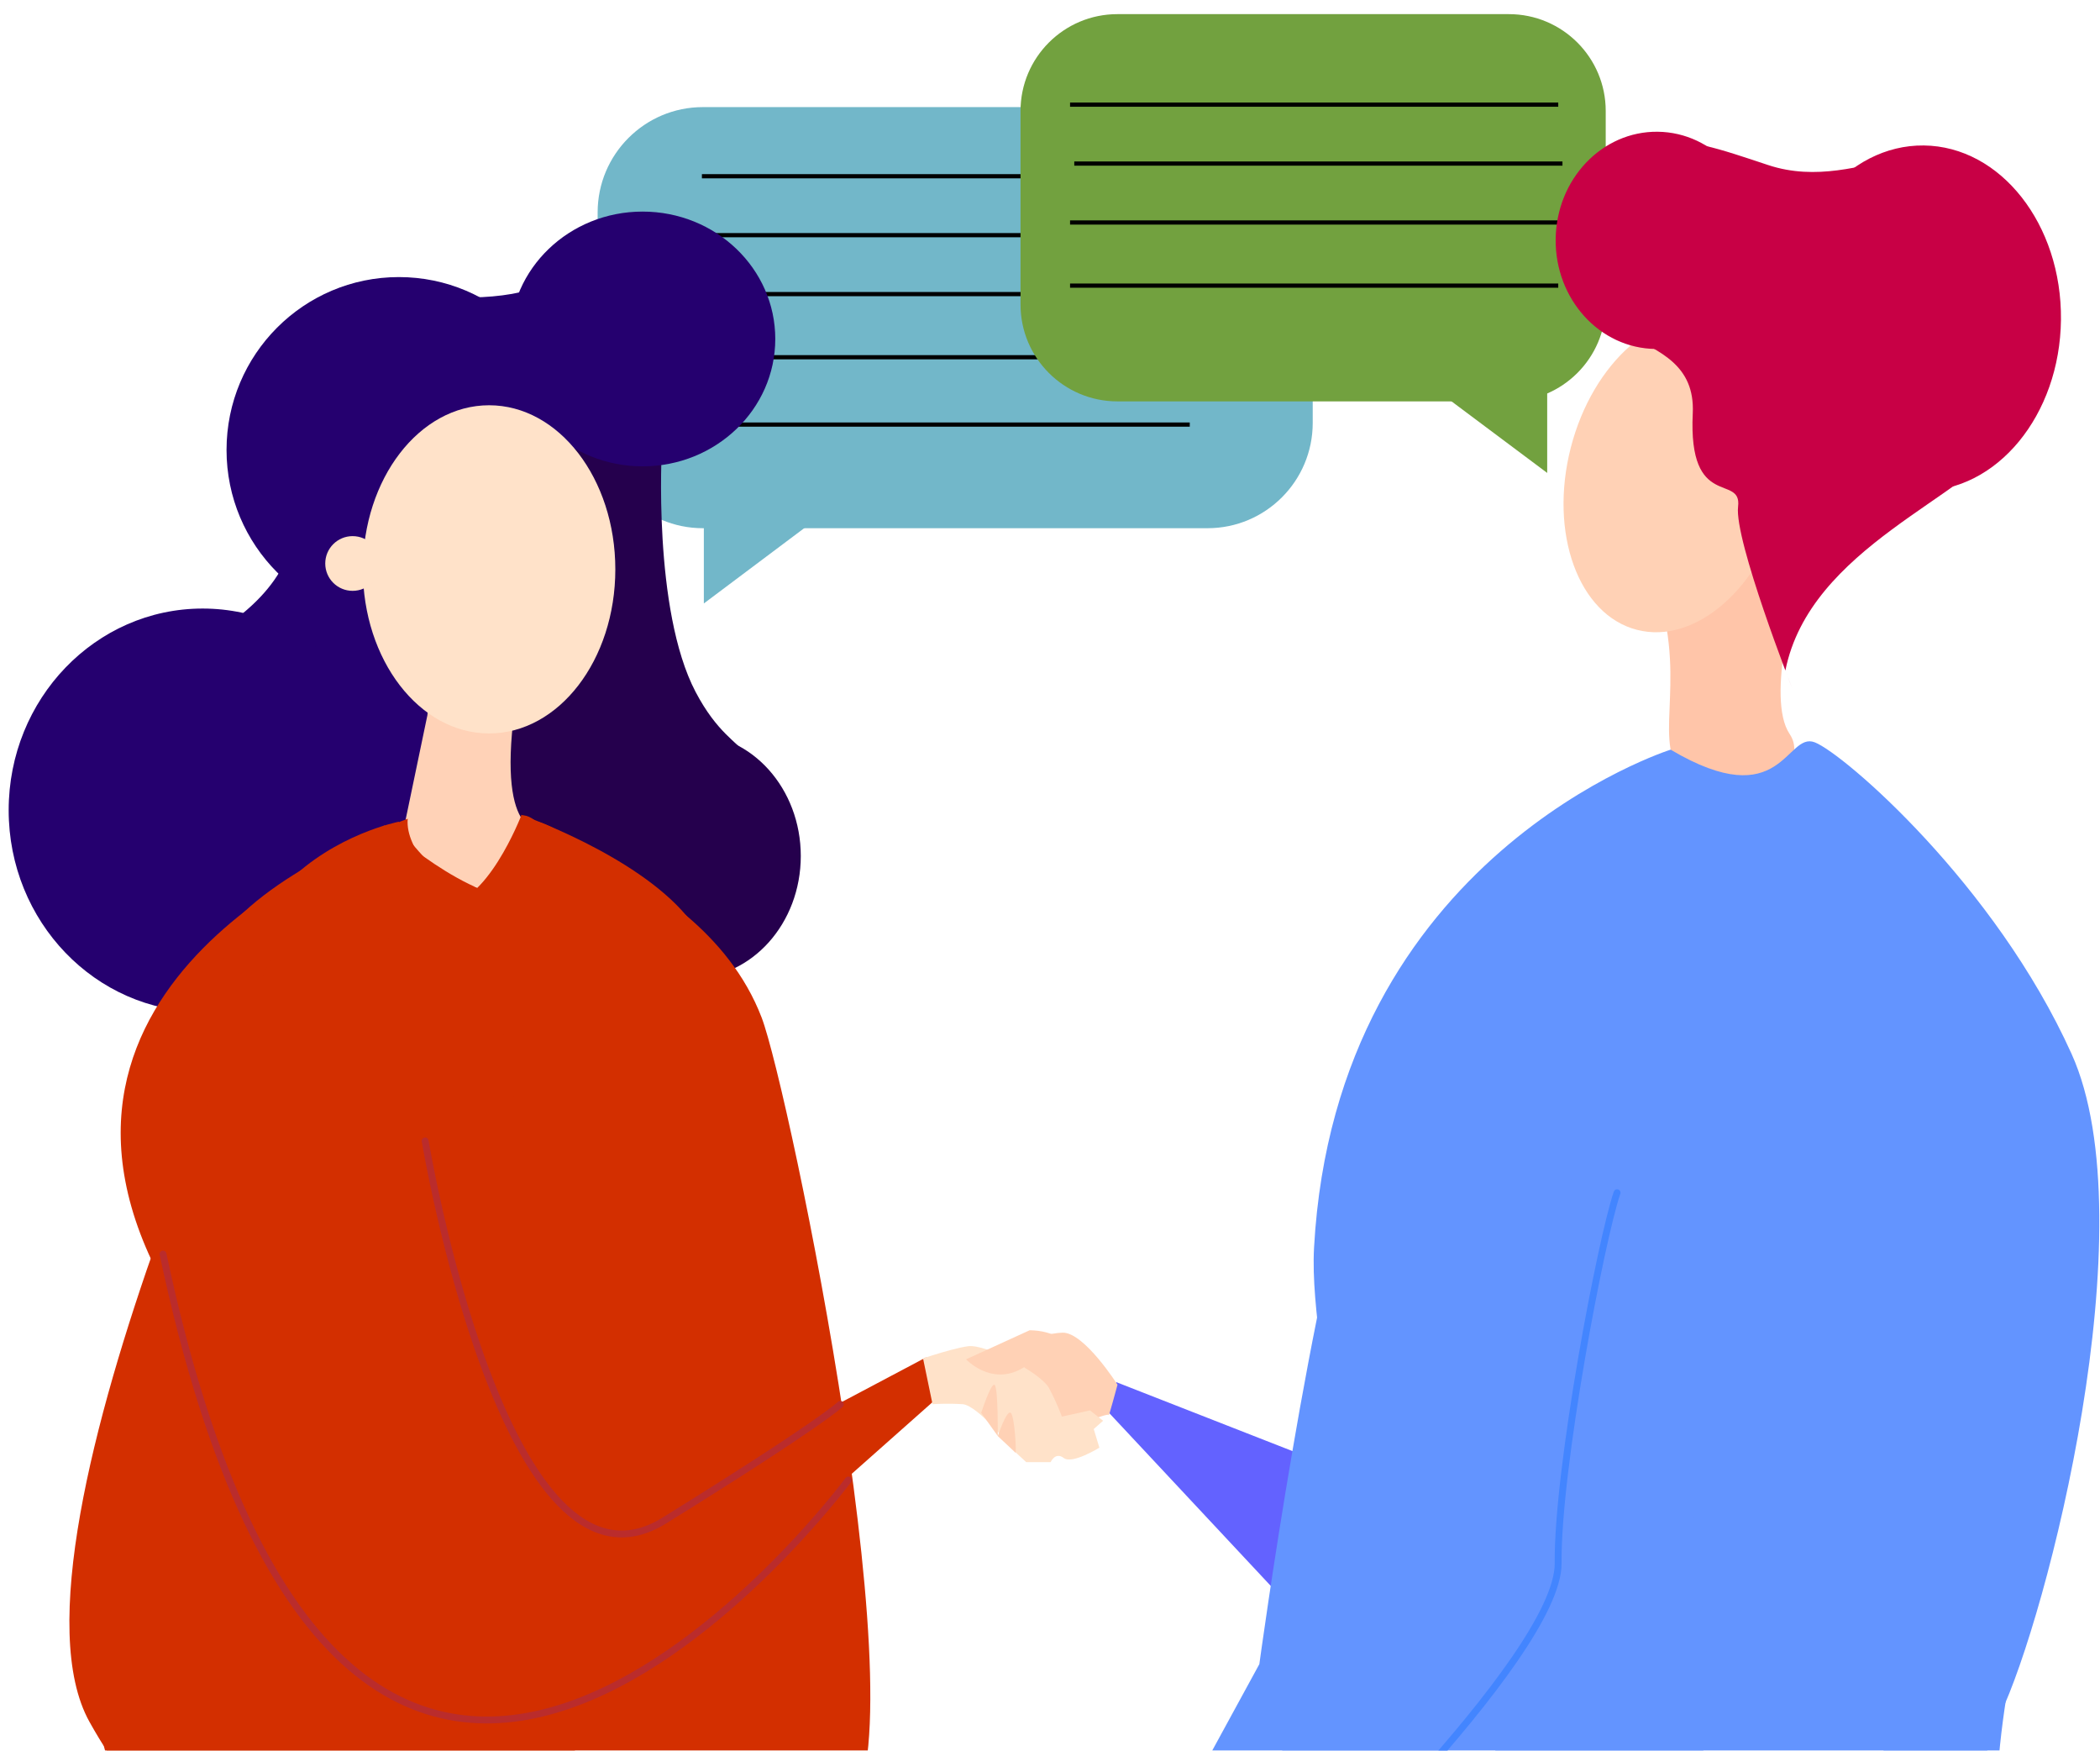
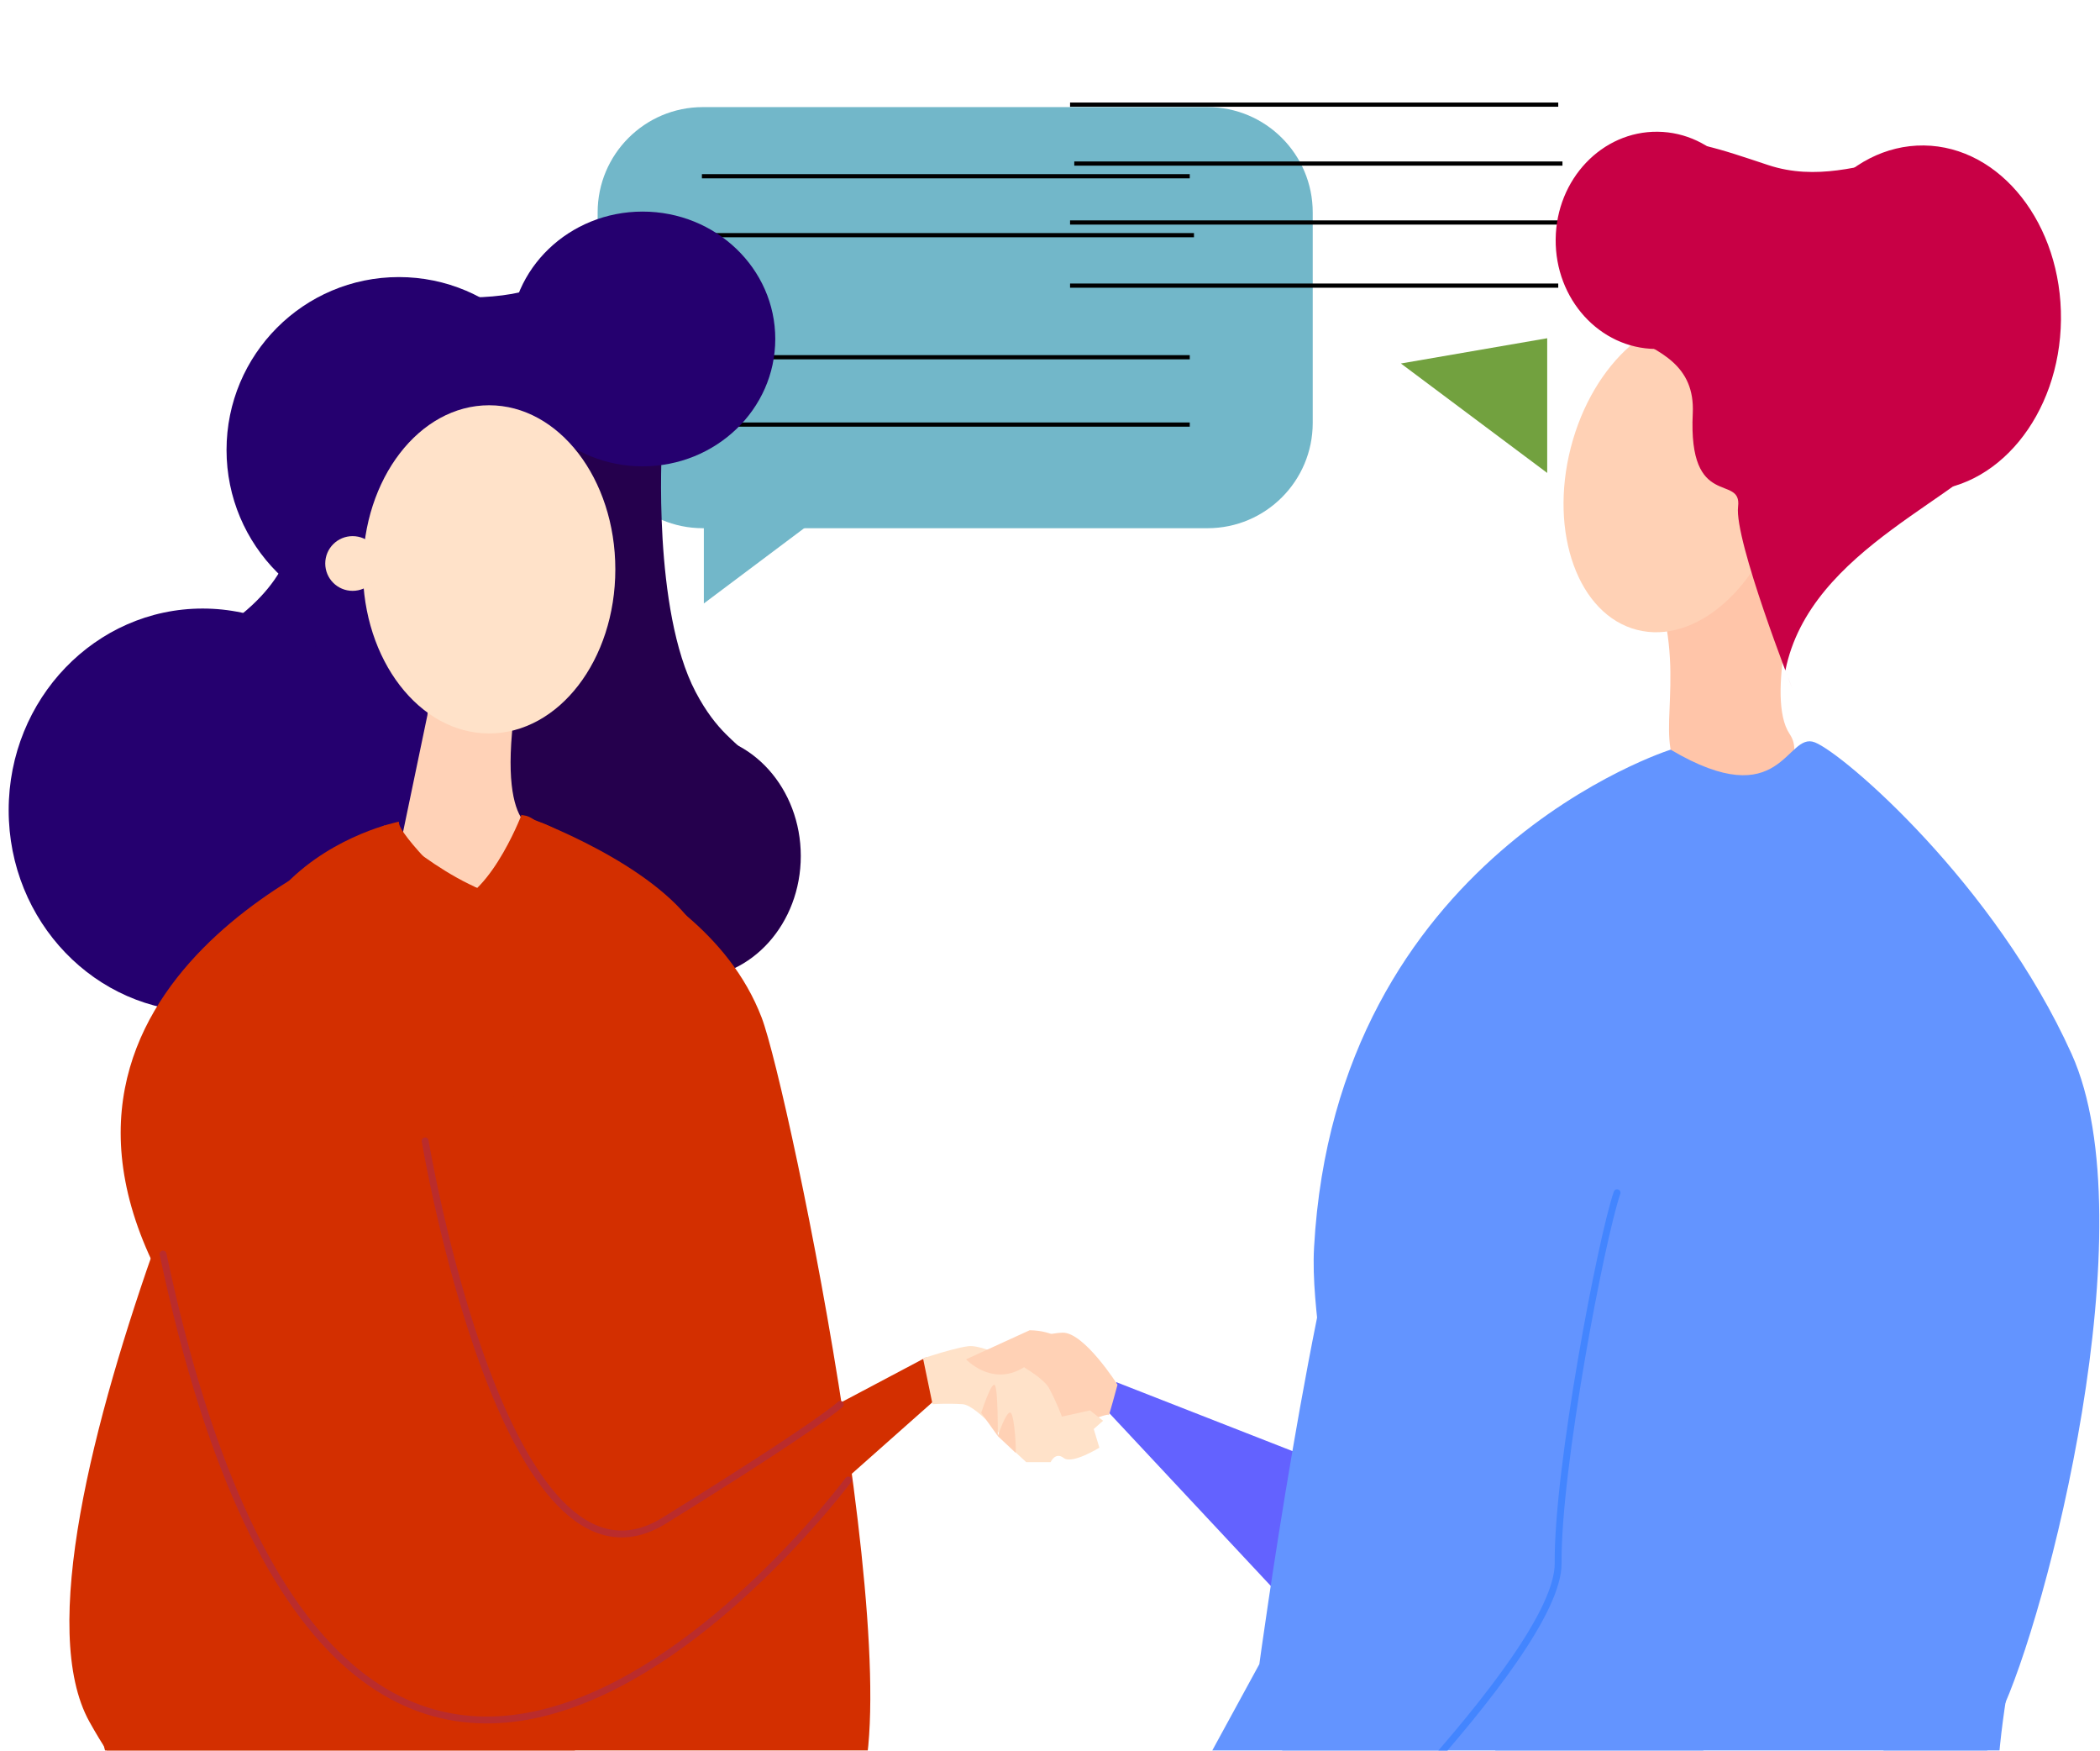
<svg xmlns="http://www.w3.org/2000/svg" width="100%" height="100%" viewBox="0 0 499 416" version="1.1" xml:space="preserve" style="fill-rule:evenodd;clip-rule:evenodd;stroke-linecap:round;stroke-linejoin:round;stroke-miterlimit:1.5;">
  <g id="Artboard1" transform="matrix(1.005,0,0,0.825,-406.846,-151.773)">
    <rect x="405" y="184" width="496.599" height="504" style="fill:none;" />
    <clipPath id="_clip1">
      <rect x="405" y="184" width="496.599" height="504" />
    </clipPath>
    <g clip-path="url(#_clip1)">
      <g transform="matrix(0.995,0,0,1.212,-3.873,-33.741)">
        <g transform="matrix(0.944,0,0,0.935,50.556,38.645)">
          <path d="M712,204.75C712,189.986 700.139,178 685.529,178L558.471,178C543.861,178 532,189.986 532,204.75L532,258.25C532,273.014 543.861,285 558.471,285L685.529,285C700.139,285 712,273.014 712,258.25L712,204.75Z" style="fill:rgb(114,183,201);" />
        </g>
        <g transform="matrix(1.158,0,0,1,-200.817,-26)">
          <g transform="matrix(0.863,0,0,1,107.755,41)">
            <rect x="654" y="206" width="116" height="1" />
          </g>
          <g transform="matrix(0.863,0,0,1,108.619,55)">
            <rect x="654" y="206" width="116" height="1" />
          </g>
          <g transform="matrix(0.863,0,0,1,107.755,69)">
-             <rect x="654" y="206" width="116" height="1" />
-           </g>
+             </g>
          <g transform="matrix(0.863,0,0,1,107.755,84)">
            <rect x="654" y="206" width="116" height="1" />
          </g>
          <g transform="matrix(0.863,0,0,1,107.755,100)">
            <rect x="654" y="206" width="116" height="1" />
          </g>
        </g>
        <path d="M578,305L578,323L606,302L596,297L578,305Z" style="fill:rgb(114,183,201);" />
      </g>
      <g transform="matrix(1.153,0,0,1.212,-117.173,-85.872)">
        <g transform="matrix(1,0,0,1,396,-105)">
-           <path d="M386,354C386,341.306 377.103,331 366.144,331L285.856,331C274.897,331 266,341.306 266,354L266,400C266,412.694 274.897,423 285.856,423L366.144,423C377.103,423 386,412.694 386,400L386,354Z" style="fill:rgb(114,161,63);" />
-         </g>
+           </g>
        <g>
          <g transform="matrix(0.863,0,0,1,107.755,41)">
            <rect x="654" y="206" width="116" height="1" />
          </g>
          <g transform="matrix(0.863,0,0,1,108.619,55)">
            <rect x="654" y="206" width="116" height="1" />
          </g>
          <g transform="matrix(0.863,0,0,1,107.755,69)">
            <rect x="654" y="206" width="116" height="1" />
          </g>
          <g transform="matrix(0.863,0,0,1,107.755,84)">
            <rect x="654" y="206" width="116" height="1" />
          </g>
        </g>
        <path d="M770,303L770,335L740,309L770,303Z" style="fill:rgb(114,161,63);" />
      </g>
      <g transform="matrix(0.995,0,0,1.212,0.109,-37.378)">
        <g>
          <path d="M834,322C834,322 826.217,348.364 832,357C837.783,365.636 819.55,376.364 809,369C798.45,361.636 806.884,349.031 802,328C797.116,306.969 816,310 816,310L834,322Z" style="fill:rgb(255,197,169);" />
          <g transform="matrix(0.969,0.249,-0.249,0.969,85.764,-193.119)">
            <ellipse cx="818" cy="294" rx="26" ry="38" style="fill:rgb(255,209,181);" />
          </g>
        </g>
        <g>
          <path d="M803.733,360.734C803.733,360.734 724.174,385.759 719,479C718.167,494.013 723.065,512.794 722.017,527.068C716.703,599.411 684.45,662.992 741,677C805.633,693.01 858.217,678.364 870,664C881.783,649.636 870.884,613.031 882,590C893.116,566.969 917.217,473.364 899,433C880.783,392.636 844.884,361.698 838,359C831.116,356.302 830.349,376.499 803.733,360.734Z" style="fill:rgb(99,148,255);" />
          <path d="M672,511L670,518L713,564L718,529L672,511Z" style="fill:rgb(99,98,255);" />
          <path d="M888,564C888,564 874.837,612.829 885,637C895.163,661.171 855.504,683.496 814,679C772.496,674.504 888,564 888,564Z" style="fill:rgb(99,148,255);" />
          <path d="M646,688L706,578C706,578 718.55,485.698 731,451C743.45,416.302 804,487 804,487L814,593L789,648L758,591L662,690L646,688" style="fill:rgb(99,148,255);" />
          <g transform="matrix(1,0,0,1,-1,-8)">
            <path d="M711,648C711,648 778.217,584.364 778,562C777.783,539.636 788.217,485.031 792,474" style="fill:none;stroke:rgb(67,133,255);stroke-width:1.63px;" />
          </g>
        </g>
        <g transform="matrix(0.786,0.009,-0.009,0.846,181.038,46.073)">
          <path d="M833,346C833,346 814.884,304.364 816,295C817.116,285.636 800.884,296.364 802,269C803.116,241.636 758.217,254.364 770,220C781.783,185.636 794.884,190.364 824,199C853.116,207.636 878.217,181.031 890,208C901.783,234.969 910.217,256.364 898,274C885.783,291.636 837.862,306.113 830.823,340.874" style="fill:rgb(200,0,69);" />
          <g transform="matrix(1.22,0,0,1.22,64.6,-129.64)">
            <circle cx="595" cy="287" r="25" style="fill:rgb(200,0,69);" />
          </g>
          <g transform="matrix(1.68,0,0,1.94,-128.6,-315.28)">
            <circle cx="595" cy="287" r="25" style="fill:rgb(200,0,69);" />
          </g>
        </g>
      </g>
      <g transform="matrix(0.995,0,0,1.212,70.787,-21.618)">
        <g>
          <path d="M493,276C493,276 490.76,314.488 501,334C511.24,353.512 520.093,342.488 509,369C497.907,395.512 492.093,395.822 470,383C447.907,370.178 444.76,361.822 444,346C443.24,330.178 451.426,291.822 456,278C460.574,264.178 454.093,259.822 465,258C475.907,256.178 493,276 493,276Z" style="fill:rgb(37,0,77);" />
          <g transform="matrix(1,0,0,1,-72,19)">
            <ellipse cx="572" cy="354" rx="26" ry="29" style="fill:rgb(37,0,77);" />
          </g>
        </g>
        <g transform="matrix(0.86,0,0,0.953,61.524,18.08)">
          <path d="M433.302,329.564C433.302,329.564 435.147,351.017 427,364C418.853,376.983 466,383 466,383L469,366C469,366 456.147,369.017 461,336C465.853,302.983 433.302,329.564 433.302,329.564Z" style="fill:rgb(255,210,183);" />
        </g>
        <g transform="matrix(1.028,0,0,1,-9.548,0)">
          <g transform="matrix(0.825,0,0,0.904,69.182,36.677)">
            <path d="M364.364,321.681C364.364,321.681 426.517,304.247 399,262C376.988,228.205 449,274 449,274L443,335L435,371L417,384L364.364,321.681Z" style="fill:rgb(37,0,111);" />
          </g>
          <g transform="matrix(0.906,0.132,-0.13,0.895,61.727,-11.129)">
            <path d="M423,215C423,215 473.426,219.822 479,198C484.574,176.178 485,226 485,226L449,245L423,215Z" style="fill:rgb(37,0,111);" />
          </g>
          <g transform="matrix(0.915,0,0,0.904,38.657,41.197)">
            <ellipse cx="376" cy="355" rx="49" ry="53" style="fill:rgb(37,0,111);" />
          </g>
          <g transform="matrix(0.813,0,0,0.775,122.372,1.403)">
            <ellipse cx="376" cy="355" rx="49" ry="53" style="fill:rgb(37,0,111);" />
          </g>
          <g transform="matrix(0.626,0,0,0.571,249.014,47.452)">
            <ellipse cx="376" cy="355" rx="49" ry="53" style="fill:rgb(37,0,111);" />
          </g>
        </g>
        <g transform="matrix(0.862,0,0,0.862,58.982,57.974)">
          <path d="M431,356C431,356 413.397,359.392 400,373C386.603,386.608 449,377 449,377C449,377 430.397,359.392 431,356Z" style="fill:rgb(211,47,0);" />
          <g transform="matrix(0.903,0.43,-0.619,1.301,268.938,-305.664)">
            <path d="M460.267,355.119C460.267,355.119 462.397,374.142 451,377C439.603,379.858 470,376 470,376L488,369L486,365C486,365 466.681,352.381 460.267,355.119Z" style="fill:rgb(211,47,0);" />
          </g>
          <g>
            <path d="M579.16,515.039L576.32,503.641L485,552L481,586L480,603L579.16,515.039Z" style="fill:rgb(211,47,0);" />
            <path d="M423,361C423,361 318.892,399.474 367,485C415.108,570.526 361.195,593.901 351,605C340.805,616.099 384.523,654.486 434,658C483.477,661.514 522.314,655.915 554,630C576.292,611.768 538.505,429.588 531,410C521.845,386.105 499.467,373.505 488,367C476.533,360.495 477.04,383.579 454,376C430.96,368.421 423,361 423,361Z" style="fill:rgb(211,47,0);" />
            <path d="M417.22,363.45L427,357C427,357 450.891,378.795 466,377C481.109,375.205 452,387 452,387L427,375L417.22,363.45Z" style="fill:rgb(211,47,0);" />
            <g transform="matrix(1.11,0,0,1.2,-49.877,-77.142)">
              <path d="M465,361C465,361 460.175,377.96 452.592,383.5C441.682,391.47 492,376 492,376L465,361Z" style="fill:rgb(211,47,0);" />
            </g>
            <g transform="matrix(1.041,0,0,1.003,-19.286,-2.225)">
              <path d="M407.54,374.63C407.54,374.63 323.741,554.318 350.601,604.494C377.461,654.671 415.658,655.527 460.125,657.059C504.593,658.592 459,409 459,409L407.54,374.63Z" style="fill:rgb(211,47,0);" />
            </g>
            <g transform="matrix(0.999,0.039,-0.039,0.999,21.023,-17.541)">
              <path d="M435,445C435,445 462.136,575.981 505,547C547.864,518.019 552.205,513.114 552.205,513.114" style="fill:none;stroke:rgb(186,44,44);stroke-width:1.9px;" />
            </g>
            <g transform="matrix(0.999,0.039,-0.039,0.999,21.023,-17.541)">
              <path d="M555.25,533.861C555.25,533.861 425.814,723.344 364,479" style="fill:none;stroke:rgb(186,44,44);stroke-width:1.9px;" />
            </g>
          </g>
          <g transform="matrix(1.16,0,0,1.16,-146.161,-80.022)">
            <path d="M553.505,391.338C553.505,391.338 533.213,373.542 527.684,375.825C522.155,378.108 528,384 528,384L553.505,391.338Z" style="fill:rgb(211,47,0);" />
          </g>
        </g>
        <g transform="matrix(0.857,0,0,0.886,61.143,40.864)">
          <ellipse cx="456" cy="298" rx="35" ry="44" style="fill:rgb(255,226,201);" />
        </g>
        <g transform="matrix(1,0,0,1,23,-3)">
          <circle cx="396.5" cy="306.5" r="6.5" style="fill:rgb(255,226,201);" />
        </g>
      </g>
      <g transform="matrix(0.995,0,0,1.212,4.091,-34.953)">
        <path d="M526.483,374.195C526.483,374.195 553.615,383.598 565.901,398.228C578.187,412.858 552,403 552,403L526.483,374.195Z" style="fill:rgb(211,47,0);" />
      </g>
      <g transform="matrix(0.519,0,0,0.698,320.273,224.991)">
        <path d="M672,512.474C672,512.474 656.837,490.829 647,491C637.163,491.171 607,500 607,500L630,503C630,503 627.914,508.566 630.41,515.737C632.906,522.907 646.171,528.829 645,531C643.829,533.171 668.171,523.496 668,525C667.829,526.504 672,512.474 672,512.474Z" style="fill:rgb(255,209,181);" />
        <g transform="matrix(0.854,0,0,0.854,93.265,73.864)">
          <path d="M566.736,503.082C566.736,503.082 588.171,496.163 598,495C607.829,493.837 636.837,508.163 641,515C645.163,521.837 648,529 648,529L663,526L670,531L665,535L668,544C668,544 653.504,552.163 649,549C644.496,545.837 642,551 642,551L629,551L623,546C623,546 603.504,523.496 595,523C586.496,522.504 579,523 579,523L573.936,500.862" style="fill:rgb(255,226,201);" />
        </g>
        <path d="M632,490L603,502C603,502 614.171,512.829 628,506C641.829,499.171 648,495 648,495C648,495 643.504,490.163 632,490Z" style="fill:rgb(255,209,181);" />
        <g transform="matrix(0.817,0.115,-0.159,0.927,206.091,-38.806)">
          <path d="M609,542L598,533C598,533 600.837,518.829 603,520C605.163,521.171 609,542 609,542L620,548L609,542C609,542 611.504,530.163 614,531C616.496,531.837 620.837,548.829 620,548" style="fill:rgb(255,209,181);" />
        </g>
      </g>
      <g transform="matrix(0.978,0,0,1.177,12.219,-20.477)">
-         <path d="M500,374C500,374 466.563,386.392 455,403C443.437,419.608 501,391 501,391L509,390C509,390 499.313,381.892 500,374Z" style="fill:rgb(211,47,0);" />
-       </g>
+         </g>
    </g>
  </g>
</svg>